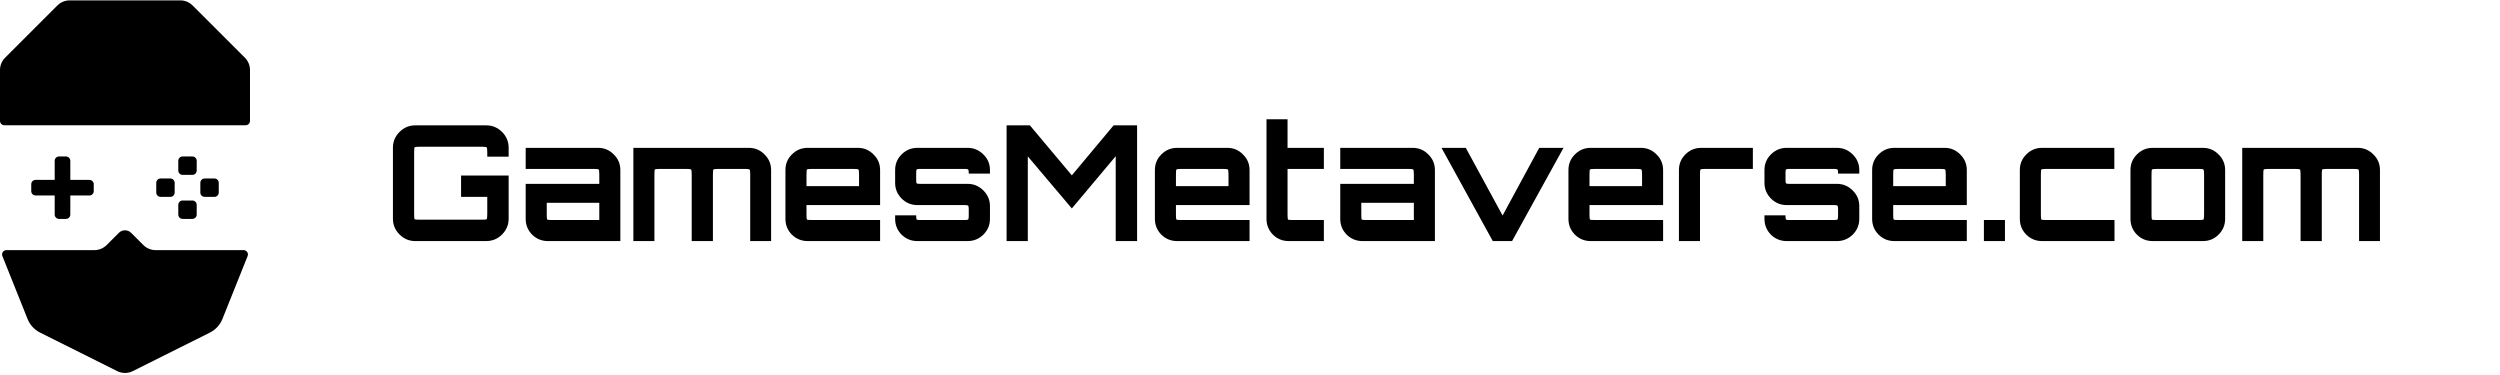
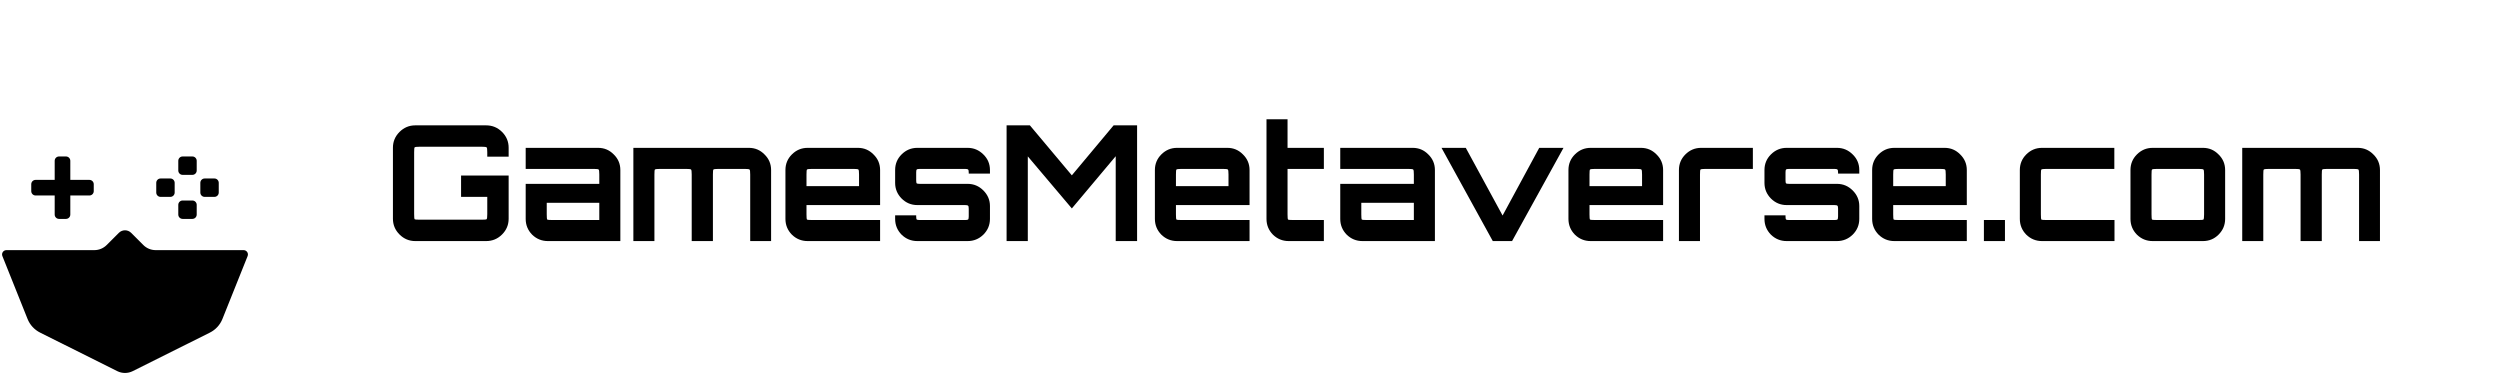
<svg xmlns="http://www.w3.org/2000/svg" width="280" height="42" viewBox="0 0 280 42" fill="none">
  <path d="M46.51 27C45.826 27 45.238 26.754 44.746 26.262C44.254 25.77 44.008 25.182 44.008 24.498V16.542C44.008 15.858 44.254 15.27 44.746 14.778C45.238 14.286 45.826 14.04 46.51 14.04H54.448C55.144 14.04 55.738 14.286 56.23 14.778C56.722 15.27 56.968 15.858 56.968 16.542V17.55H54.574V17.064C54.574 16.728 54.55 16.542 54.502 16.506C54.454 16.458 54.268 16.434 53.944 16.434H47.014C46.678 16.434 46.486 16.458 46.438 16.506C46.402 16.542 46.384 16.728 46.384 17.064V23.976C46.384 24.312 46.402 24.504 46.438 24.552C46.486 24.588 46.678 24.606 47.014 24.606H53.944C54.268 24.606 54.454 24.588 54.502 24.552C54.55 24.504 54.574 24.312 54.574 23.976V22.05H51.64V19.656H56.968V24.498C56.968 25.182 56.722 25.77 56.23 26.262C55.738 26.754 55.144 27 54.448 27H46.51ZM61.361 27C60.677 27 60.089 26.76 59.597 26.28C59.117 25.788 58.877 25.2 58.877 24.516V20.592H67.121V19.548C67.121 19.212 67.097 19.026 67.049 18.99C67.013 18.942 66.827 18.918 66.491 18.918H58.877V16.56H66.995C67.679 16.56 68.261 16.806 68.741 17.298C69.233 17.778 69.479 18.36 69.479 19.044V27H61.361ZM61.865 24.642H67.121V22.716H61.235V24.012C61.235 24.348 61.253 24.54 61.289 24.588C61.337 24.624 61.529 24.642 61.865 24.642ZM70.937 27V16.56H83.879C84.563 16.56 85.145 16.806 85.625 17.298C86.117 17.778 86.363 18.36 86.363 19.044V27H84.023V19.548C84.023 19.212 83.999 19.026 83.951 18.99C83.903 18.942 83.717 18.918 83.393 18.918H80.477C80.141 18.918 79.949 18.942 79.901 18.99C79.865 19.026 79.847 19.212 79.847 19.548V27H77.471V19.548C77.471 19.212 77.447 19.026 77.399 18.99C77.363 18.942 77.177 18.918 76.841 18.918H73.925C73.589 18.918 73.397 18.942 73.349 18.99C73.313 19.026 73.295 19.212 73.295 19.548V27H70.937ZM90.453 27C89.769 27 89.181 26.76 88.689 26.28C88.209 25.788 87.969 25.2 87.969 24.516V19.044C87.969 18.36 88.209 17.778 88.689 17.298C89.181 16.806 89.769 16.56 90.453 16.56H96.087C96.771 16.56 97.353 16.806 97.833 17.298C98.325 17.778 98.571 18.36 98.571 19.044V22.968H90.327V24.012C90.327 24.348 90.345 24.54 90.381 24.588C90.429 24.624 90.621 24.642 90.957 24.642H98.571V27H90.453ZM90.327 20.844H96.213V19.548C96.213 19.212 96.189 19.026 96.141 18.99C96.105 18.942 95.919 18.918 95.583 18.918H90.957C90.621 18.918 90.429 18.942 90.381 18.99C90.345 19.026 90.327 19.212 90.327 19.548V20.844ZM102.739 27C102.055 27 101.467 26.76 100.975 26.28C100.495 25.788 100.255 25.2 100.255 24.516V24.12H102.613V24.228C102.613 24.42 102.631 24.54 102.667 24.588C102.715 24.624 102.835 24.642 103.027 24.642H108.085C108.265 24.642 108.379 24.624 108.427 24.588C108.475 24.54 108.499 24.42 108.499 24.228V23.382C108.499 23.19 108.475 23.076 108.427 23.04C108.379 22.992 108.265 22.968 108.085 22.968H102.739C102.055 22.968 101.467 22.722 100.975 22.23C100.495 21.738 100.255 21.156 100.255 20.484V19.044C100.255 18.36 100.495 17.778 100.975 17.298C101.467 16.806 102.055 16.56 102.739 16.56H108.373C109.057 16.56 109.645 16.806 110.137 17.298C110.629 17.778 110.875 18.36 110.875 19.044V19.44H108.499V19.332C108.499 19.14 108.475 19.026 108.427 18.99C108.379 18.942 108.265 18.918 108.085 18.918H103.027C102.835 18.918 102.715 18.942 102.667 18.99C102.631 19.026 102.613 19.14 102.613 19.332V20.178C102.613 20.37 102.631 20.49 102.667 20.538C102.715 20.574 102.835 20.592 103.027 20.592H108.373C109.057 20.592 109.645 20.838 110.137 21.33C110.629 21.822 110.875 22.404 110.875 23.076V24.516C110.875 25.2 110.629 25.788 110.137 26.28C109.645 26.76 109.057 27 108.373 27H102.739ZM112.738 27V14.04H115.348L120.046 19.638L124.726 14.04H127.354V27H124.96V17.496L120.046 23.346L115.114 17.514V27H112.738ZM131.832 27C131.148 27 130.56 26.76 130.068 26.28C129.588 25.788 129.348 25.2 129.348 24.516V19.044C129.348 18.36 129.588 17.778 130.068 17.298C130.56 16.806 131.148 16.56 131.832 16.56H137.466C138.15 16.56 138.732 16.806 139.212 17.298C139.704 17.778 139.95 18.36 139.95 19.044V22.968H131.706V24.012C131.706 24.348 131.724 24.54 131.76 24.588C131.808 24.624 132 24.642 132.336 24.642H139.95V27H131.832ZM131.706 20.844H137.592V19.548C137.592 19.212 137.568 19.026 137.52 18.99C137.484 18.942 137.298 18.918 136.962 18.918H132.336C132 18.918 131.808 18.942 131.76 18.99C131.724 19.026 131.706 19.212 131.706 19.548V20.844ZM144.331 27C143.647 27 143.059 26.76 142.567 26.28C142.087 25.788 141.847 25.2 141.847 24.516V13.356H144.205V16.56H148.273V18.918H144.205V24.012C144.205 24.348 144.223 24.54 144.259 24.588C144.307 24.624 144.499 24.642 144.835 24.642H148.273V27H144.331ZM152.592 27C151.908 27 151.32 26.76 150.828 26.28C150.348 25.788 150.108 25.2 150.108 24.516V20.592H158.352V19.548C158.352 19.212 158.328 19.026 158.28 18.99C158.244 18.942 158.058 18.918 157.722 18.918H150.108V16.56H158.226C158.91 16.56 159.492 16.806 159.972 17.298C160.464 17.778 160.71 18.36 160.71 19.044V27H152.592ZM153.096 24.642H158.352V22.716H152.466V24.012C152.466 24.348 152.484 24.54 152.52 24.588C152.568 24.624 152.76 24.642 153.096 24.642ZM167.192 27L161.45 16.56H164.168L168.29 24.138L172.394 16.56H175.112L169.352 27H167.192ZM178.15 27C177.466 27 176.878 26.76 176.386 26.28C175.906 25.788 175.666 25.2 175.666 24.516V19.044C175.666 18.36 175.906 17.778 176.386 17.298C176.878 16.806 177.466 16.56 178.15 16.56H183.784C184.468 16.56 185.05 16.806 185.53 17.298C186.022 17.778 186.268 18.36 186.268 19.044V22.968H178.024V24.012C178.024 24.348 178.042 24.54 178.078 24.588C178.126 24.624 178.318 24.642 178.654 24.642H186.268V27H178.15ZM178.024 20.844H183.91V19.548C183.91 19.212 183.886 19.026 183.838 18.99C183.802 18.942 183.616 18.918 183.28 18.918H178.654C178.318 18.918 178.126 18.942 178.078 18.99C178.042 19.026 178.024 19.212 178.024 19.548V20.844ZM188.041 27V19.044C188.041 18.36 188.281 17.778 188.761 17.298C189.253 16.806 189.841 16.56 190.525 16.56H196.321V18.918H191.029C190.693 18.918 190.501 18.942 190.453 18.99C190.417 19.026 190.399 19.212 190.399 19.548V27H188.041ZM200.104 27C199.42 27 198.832 26.76 198.34 26.28C197.86 25.788 197.62 25.2 197.62 24.516V24.12H199.978V24.228C199.978 24.42 199.996 24.54 200.032 24.588C200.08 24.624 200.2 24.642 200.392 24.642H205.45C205.63 24.642 205.744 24.624 205.792 24.588C205.84 24.54 205.864 24.42 205.864 24.228V23.382C205.864 23.19 205.84 23.076 205.792 23.04C205.744 22.992 205.63 22.968 205.45 22.968H200.104C199.42 22.968 198.832 22.722 198.34 22.23C197.86 21.738 197.62 21.156 197.62 20.484V19.044C197.62 18.36 197.86 17.778 198.34 17.298C198.832 16.806 199.42 16.56 200.104 16.56H205.738C206.422 16.56 207.01 16.806 207.502 17.298C207.994 17.778 208.24 18.36 208.24 19.044V19.44H205.864V19.332C205.864 19.14 205.84 19.026 205.792 18.99C205.744 18.942 205.63 18.918 205.45 18.918H200.392C200.2 18.918 200.08 18.942 200.032 18.99C199.996 19.026 199.978 19.14 199.978 19.332V20.178C199.978 20.37 199.996 20.49 200.032 20.538C200.08 20.574 200.2 20.592 200.392 20.592H205.738C206.422 20.592 207.01 20.838 207.502 21.33C207.994 21.822 208.24 22.404 208.24 23.076V24.516C208.24 25.2 207.994 25.788 207.502 26.28C207.01 26.76 206.422 27 205.738 27H200.104ZM212.164 27C211.48 27 210.892 26.76 210.4 26.28C209.92 25.788 209.68 25.2 209.68 24.516V19.044C209.68 18.36 209.92 17.778 210.4 17.298C210.892 16.806 211.48 16.56 212.164 16.56H217.798C218.482 16.56 219.064 16.806 219.544 17.298C220.036 17.778 220.282 18.36 220.282 19.044V22.968H212.038V24.012C212.038 24.348 212.056 24.54 212.092 24.588C212.14 24.624 212.332 24.642 212.668 24.642H220.282V27H212.164ZM212.038 20.844H217.924V19.548C217.924 19.212 217.9 19.026 217.852 18.99C217.816 18.942 217.63 18.918 217.294 18.918H212.668C212.332 18.918 212.14 18.942 212.092 18.99C212.056 19.026 212.038 19.212 212.038 19.548V20.844ZM222.197 27V24.642H224.555V27H222.197ZM228.705 27C228.021 27 227.433 26.76 226.941 26.28C226.461 25.788 226.221 25.2 226.221 24.516V19.044C226.221 18.36 226.461 17.778 226.941 17.298C227.433 16.806 228.021 16.56 228.705 16.56H236.805V18.918H229.209C228.873 18.918 228.681 18.942 228.633 18.99C228.597 19.026 228.579 19.212 228.579 19.548V24.012C228.579 24.348 228.597 24.54 228.633 24.588C228.681 24.624 228.873 24.642 229.209 24.642H236.823V27H228.705ZM241.097 27C240.413 27 239.825 26.76 239.333 26.28C238.853 25.788 238.613 25.2 238.613 24.516V19.044C238.613 18.36 238.853 17.778 239.333 17.298C239.825 16.806 240.413 16.56 241.097 16.56H246.731C247.415 16.56 247.997 16.806 248.477 17.298C248.969 17.778 249.215 18.36 249.215 19.044V24.516C249.215 25.2 248.969 25.788 248.477 26.28C247.997 26.76 247.415 27 246.731 27H241.097ZM241.601 24.642H246.227C246.563 24.642 246.749 24.624 246.785 24.588C246.833 24.54 246.857 24.348 246.857 24.012V19.548C246.857 19.212 246.833 19.026 246.785 18.99C246.749 18.942 246.563 18.918 246.227 18.918H241.601C241.265 18.918 241.073 18.942 241.025 18.99C240.989 19.026 240.971 19.212 240.971 19.548V24.012C240.971 24.348 240.989 24.54 241.025 24.588C241.073 24.624 241.265 24.642 241.601 24.642ZM251.13 27V16.56H264.072C264.756 16.56 265.338 16.806 265.818 17.298C266.31 17.778 266.556 18.36 266.556 19.044V27H264.216V19.548C264.216 19.212 264.192 19.026 264.144 18.99C264.096 18.942 263.91 18.918 263.586 18.918H260.67C260.334 18.918 260.142 18.942 260.094 18.99C260.058 19.026 260.04 19.212 260.04 19.548V27H257.664V19.548C257.664 19.212 257.64 19.026 257.592 18.99C257.556 18.942 257.37 18.918 257.034 18.918H254.118C253.782 18.918 253.59 18.942 253.542 18.99C253.506 19.026 253.488 19.212 253.488 19.548V27H251.13Z" fill="black" />
-   <path d="M0.57 6.465L6.43 0.61C6.795 0.246 7.29 0.041 7.805 0.041H20.194C20.709 0.041 21.204 0.246 21.569 0.61L27.429 6.465C27.794 6.829 27.999 7.323 27.999 7.838V13.541C27.999 13.809 27.781 14.027 27.513 14.027H0.486C0.218 14.027 0 13.809 0 13.541V7.838C0 7.323 0.205 6.829 0.57 6.465Z" fill="black" />
  <path d="M0.719 28.014H10.57C11.085 28.014 11.58 27.809 11.945 27.445L13.313 26.078C13.693 25.698 14.308 25.698 14.688 26.078L16.055 27.445C16.42 27.809 16.915 28.014 17.43 28.014H27.282C27.626 28.014 27.861 28.361 27.733 28.68L24.911 35.727C24.646 36.389 24.146 36.932 23.508 37.251L14.869 41.566C14.322 41.84 13.677 41.84 13.13 41.566L4.492 37.251C3.853 36.931 3.353 36.389 3.088 35.727L0.267 28.68C0.139 28.361 0.374 28.014 0.719 28.014Z" fill="black" />
  <path d="M10.014 20.147H7.875V18.01C7.875 17.742 7.657 17.524 7.389 17.524H6.611C6.343 17.524 6.125 17.742 6.125 18.01V20.147H3.986C3.718 20.147 3.5 20.364 3.5 20.632V21.409C3.5 21.677 3.718 21.895 3.986 21.895H6.125V24.032C6.125 24.3 6.343 24.517 6.611 24.517H7.389C7.657 24.517 7.875 24.3 7.875 24.032V21.895H10.014C10.282 21.895 10.5 21.677 10.5 21.409V20.632C10.5 20.364 10.282 20.147 10.014 20.147Z" fill="black" />
  <path d="M21.545 17.524H20.454C20.186 17.524 19.968 17.742 19.968 18.01V19.1C19.968 19.368 20.186 19.585 20.454 19.585H21.545C21.814 19.585 22.031 19.368 22.031 19.1V18.01C22.031 17.742 21.814 17.524 21.545 17.524Z" fill="black" />
  <path d="M21.545 22.456H20.454C20.186 22.456 19.968 22.674 19.968 22.942V24.032C19.968 24.3 20.186 24.517 20.454 24.517H21.545C21.814 24.517 22.031 24.3 22.031 24.032V22.942C22.031 22.674 21.814 22.456 21.545 22.456Z" fill="black" />
  <path d="M19.077 19.99H17.986C17.718 19.99 17.5 20.208 17.5 20.476V21.566C17.5 21.834 17.718 22.051 17.986 22.051H19.077C19.345 22.051 19.563 21.834 19.563 21.566V20.476C19.563 20.208 19.345 19.99 19.077 19.99Z" fill="black" />
  <path d="M24.014 19.99H22.923C22.655 19.99 22.437 20.208 22.437 20.476V21.566C22.437 21.834 22.655 22.051 22.923 22.051H24.014C24.282 22.051 24.5 21.834 24.5 21.566V20.476C24.5 20.208 24.282 19.99 24.014 19.99Z" fill="black" />
</svg>